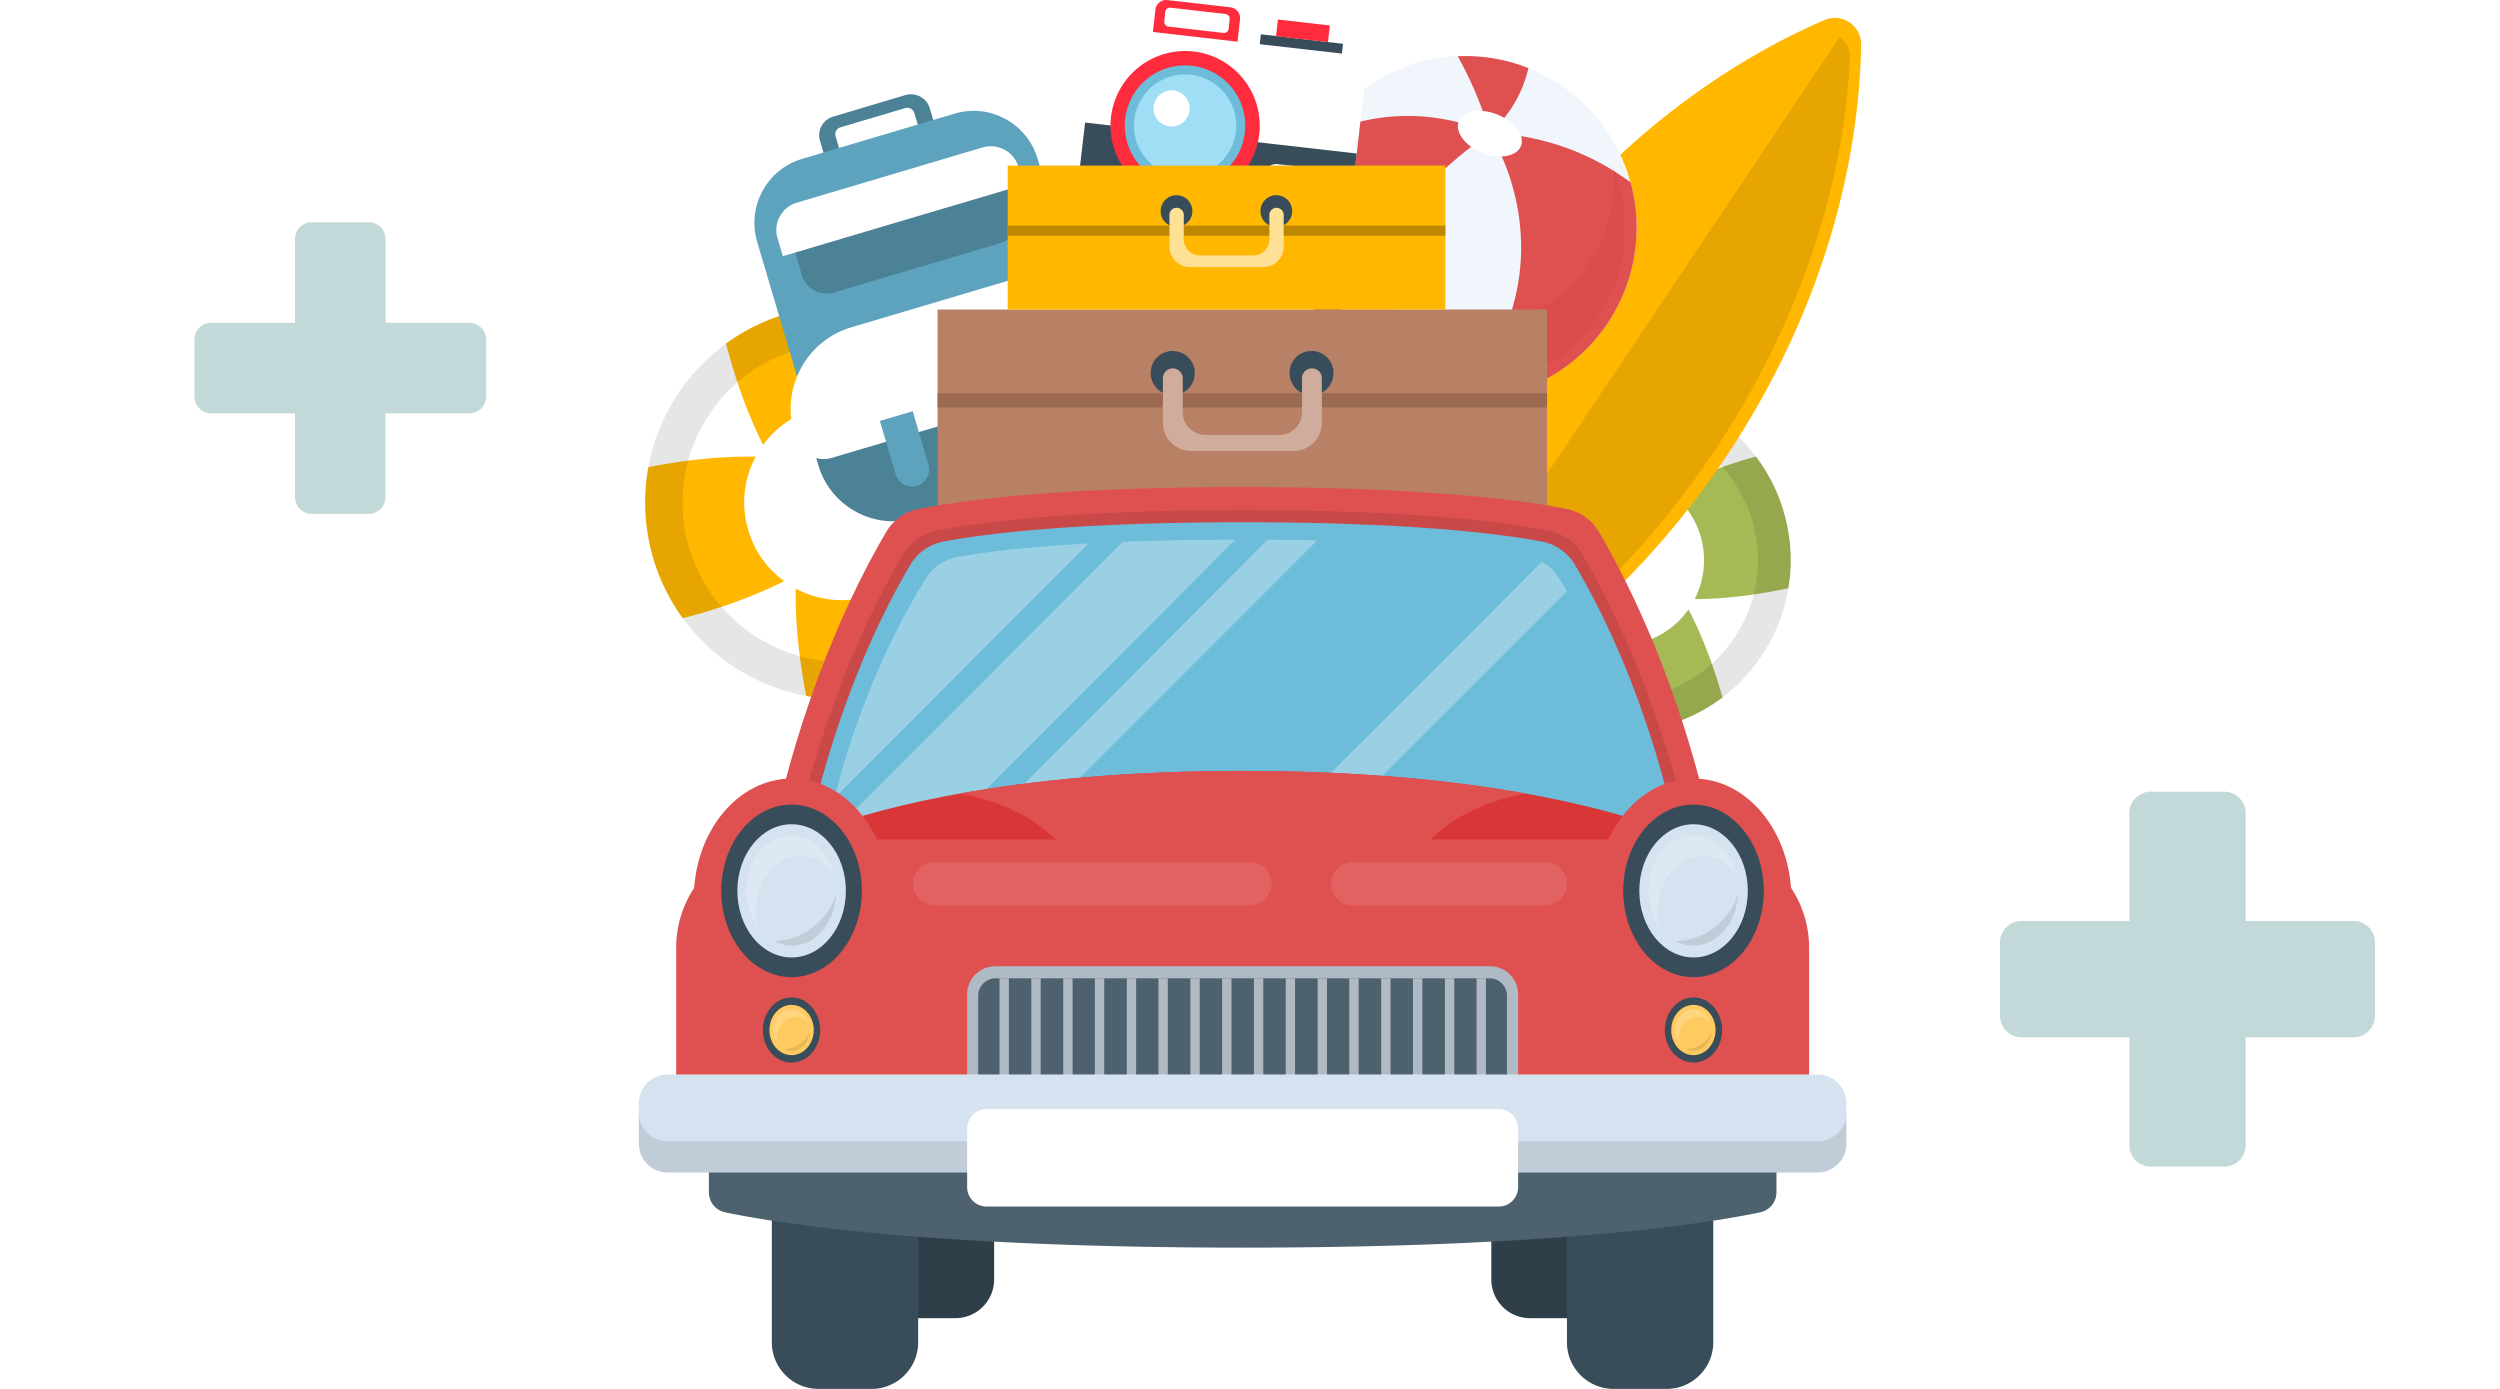
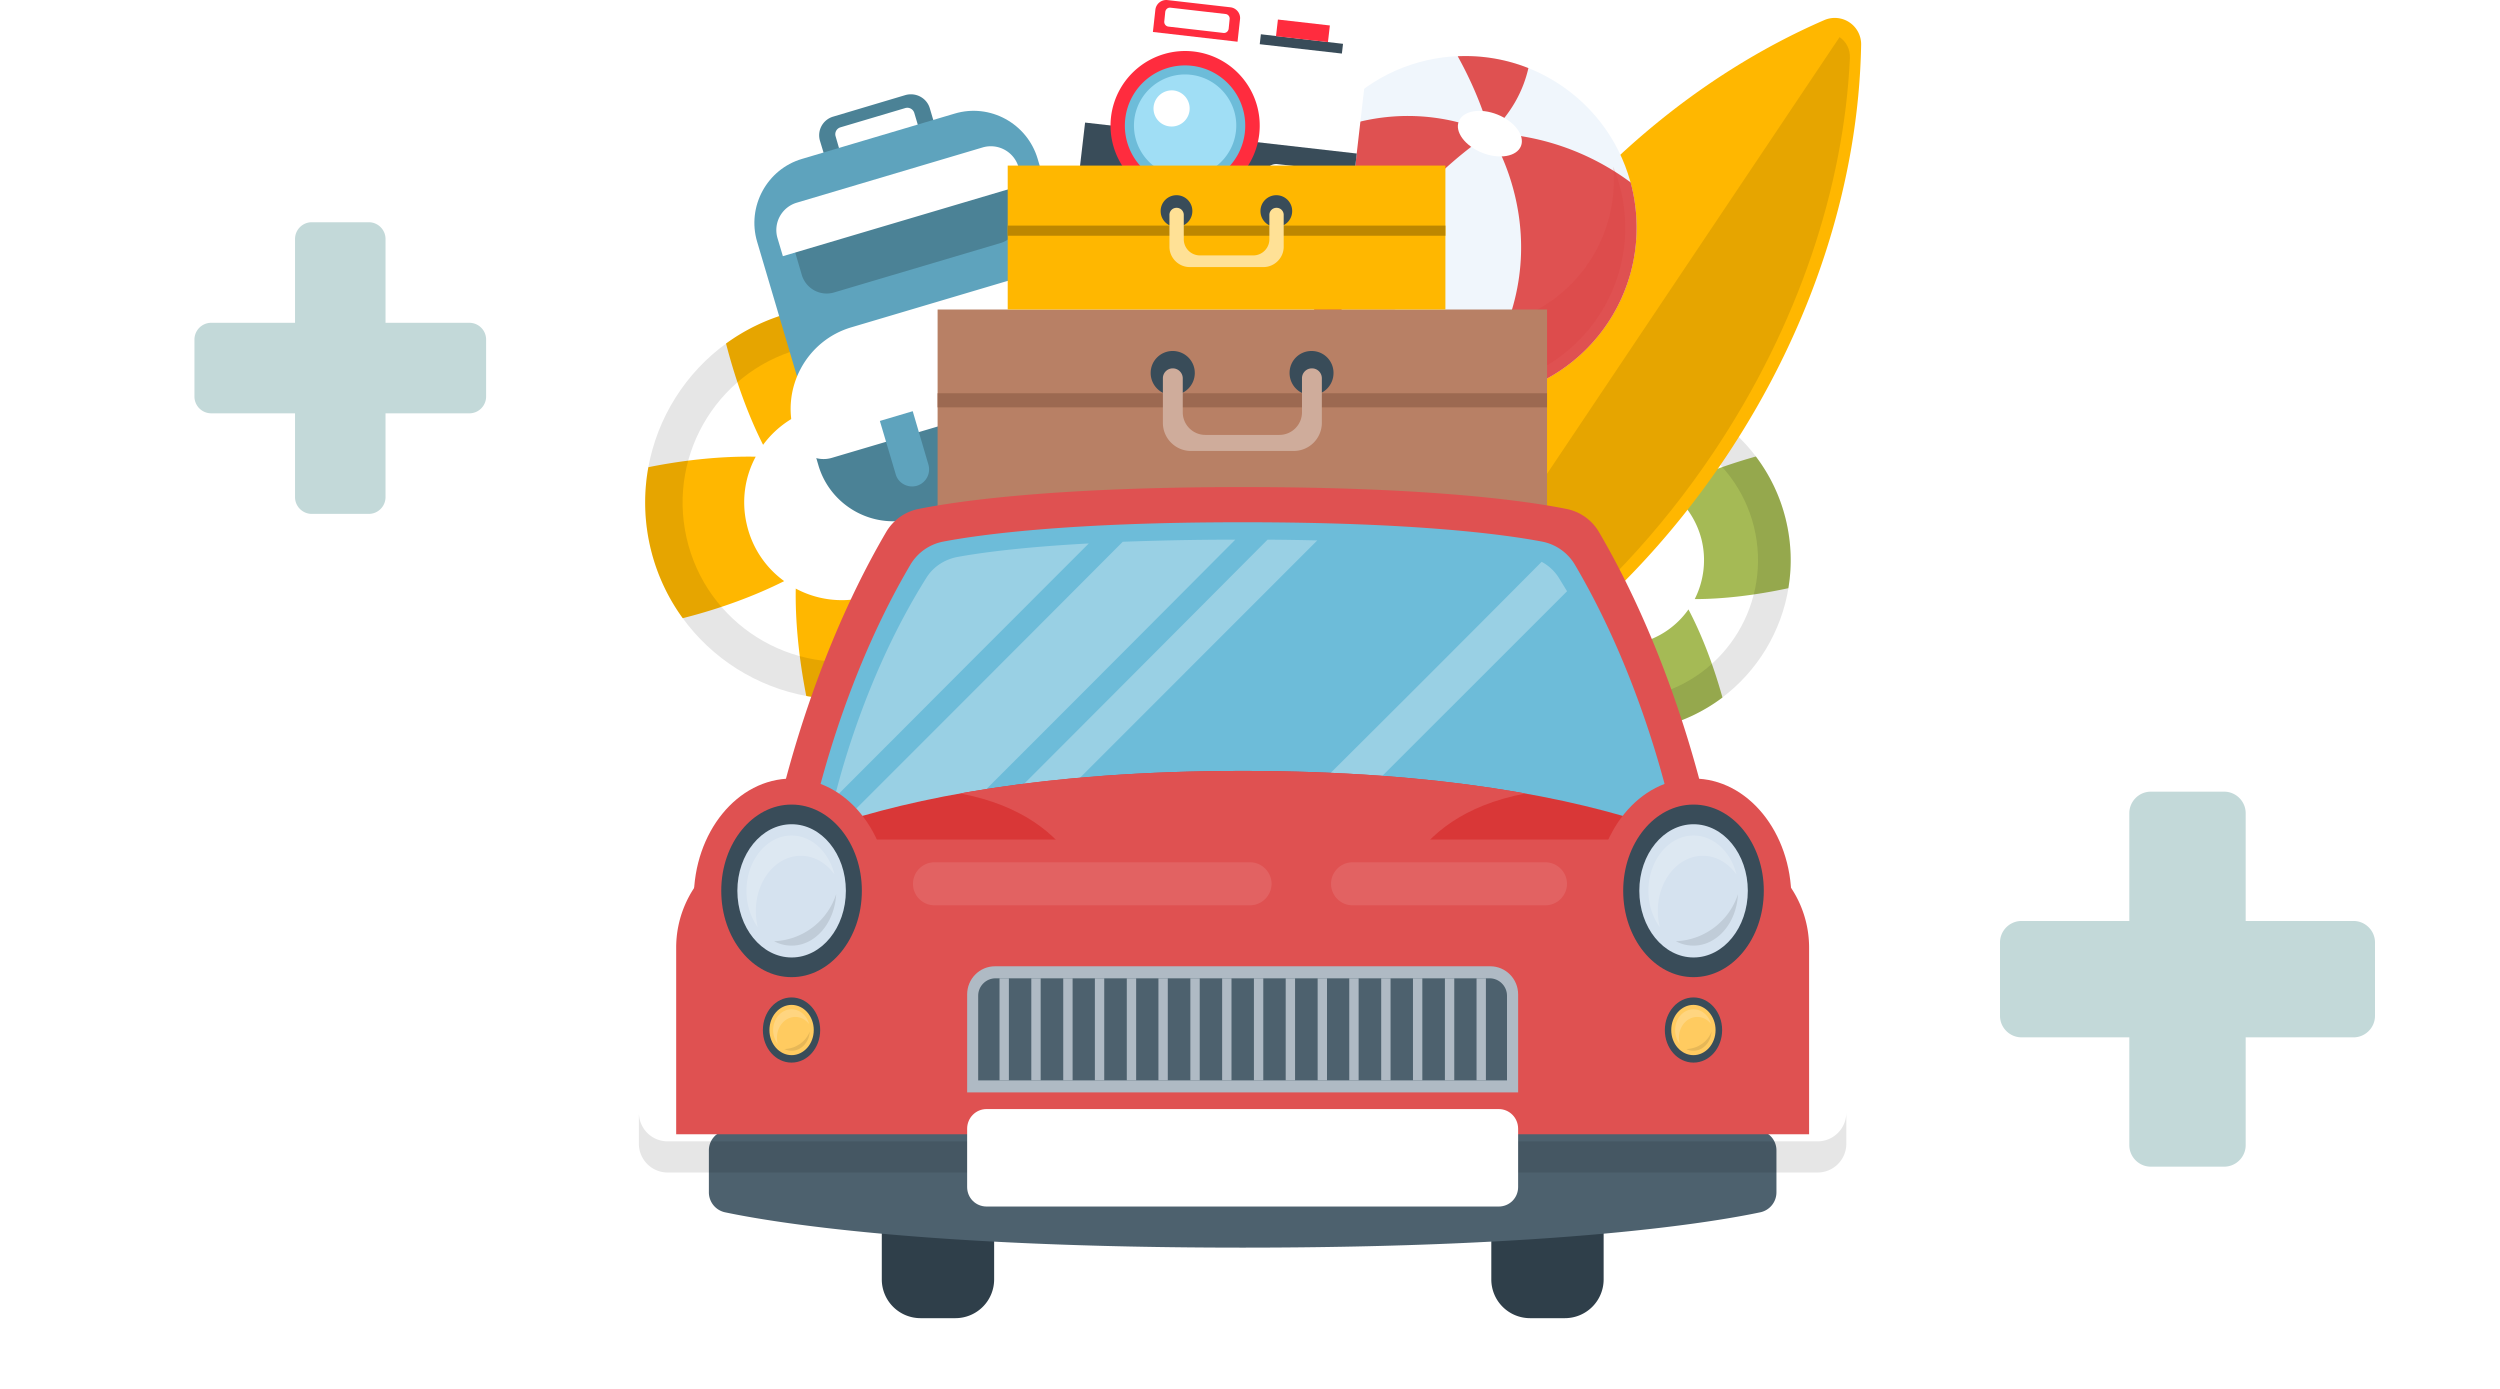
<svg xmlns="http://www.w3.org/2000/svg" width="180" height="100" fill="none">
  <path fill="#fff" d="M0 0h180v100H0z" />
  <path fill-rule="evenodd" clip-rule="evenodd" d="M128.57 37.368c1.637 6.647-2.421 13.35-9.051 14.987-6.644 1.652-13.357-2.408-14.994-9.056-1.637-6.633 2.421-13.349 9.065-14.987 6.63-1.637 13.343 2.422 14.98 9.056zm-6.053 1.5a6.143 6.143 0 0 0-7.441-4.5c-3.288.812-5.296 4.142-4.485 7.445a6.138 6.138 0 0 0 7.428 4.487 6.138 6.138 0 0 0 4.498-7.432z" fill="#fff" />
  <path d="M122.516 38.868a6.212 6.212 0 0 1-.496 4.267c1.995 0 4.306-.262 6.741-.785.275-1.61.22-3.303-.193-4.982a12.281 12.281 0 0 0-2.146-4.5c-2.393.674-4.567 1.514-6.327 2.45a6.186 6.186 0 0 1 2.421 3.55zM110.586 41.813c-.371-1.5-.165-3 .495-4.266-2.008 0-4.319.248-6.754.785-.261 1.61-.22 3.289.193 4.968.426 1.693 1.155 3.206 2.146 4.5 2.407-.66 4.566-1.514 6.341-2.45a6.085 6.085 0 0 1-2.421-3.537zM113.582 28.313a12.27 12.27 0 0 0-4.499 2.133c.661 2.408 1.514 4.583 2.449 6.344a6.148 6.148 0 0 1 3.535-2.422 6.183 6.183 0 0 1 4.264.495c0-1.995-.247-4.307-.784-6.743a12.141 12.141 0 0 0-4.965.193zM119.52 52.355a12.475 12.475 0 0 0 4.498-2.133c-.674-2.408-1.513-4.569-2.449-6.344a6.112 6.112 0 0 1-3.548 2.422 6.128 6.128 0 0 1-4.265-.496c0 2.01.262 4.322.784 6.758 1.61.261 3.302.22 4.98-.207z" fill="#A5BA55" />
  <path fill-rule="evenodd" clip-rule="evenodd" d="M119.518 52.355c-6.644 1.652-13.356-2.408-14.993-9.056-1.637-6.633 2.421-13.349 9.065-14.987 6.63-1.637 13.342 2.422 14.979 9.056 1.637 6.647-2.421 13.35-9.051 14.987zm6.768-14.423c-1.334-5.38-6.768-8.656-12.132-7.335-5.379 1.335-8.666 6.77-7.332 12.138 1.32 5.381 6.754 8.67 12.132 7.336 5.379-1.322 8.652-6.758 7.332-12.139z" fill="#000" style="mix-blend-mode:multiply" opacity=".1" />
  <path d="M105.254 47.869c1.554.95 3.535.853 5.02-.234 5.2-3.812 9.973-8.753 13.948-14.67 6.383-9.524 9.602-20.011 9.78-29.727a1.898 1.898 0 0 0-2.654-1.79c-8.914 3.868-17.387 10.832-23.77 20.355-3.975 5.918-6.712 12.221-8.267 18.483a4.527 4.527 0 0 0 1.692 4.734c.679.495 1.376.986 2.091 1.473a60.2 60.2 0 0 0 2.16 1.376z" fill="#FFB700" />
  <path d="M105.406 47.208c1.417.867 3.26.715 4.649-.344 4.911-3.757 9.464-8.546 13.302-14.272 6.148-9.179 9.409-19.184 9.835-28.405.027-.66-.275-1.197-.743-1.514l-28.996 43.282c.642.44 1.293.858 1.953 1.253z" fill="#000" style="mix-blend-mode:multiply" opacity=".1" />
  <path d="M107.413 42.185c-1.128 1.693-2.49 2.752-3.04 2.395-.537-.372-.069-2.037 1.059-3.716 1.128-1.693 2.49-2.766 3.04-2.395.55.372.069 2.037-1.059 3.716z" fill="#FFD469" />
  <path d="M115.251 23.95c-4.167 5.395-11.926 6.4-17.318 2.216-5.406-4.17-6.396-11.932-2.228-17.327 4.168-5.409 11.926-6.4 17.332-2.23 5.392 4.17 6.396 11.932 2.214 17.34z" fill="#F0F6FC" />
  <path d="M107.266 9.623c1.569-1.472 2.408-3.096 2.779-4.72a12.247 12.247 0 0 0-5.089-.853c1.747 3.151 2.31 5.573 2.31 5.573zM95.074 9.747c-2.889 4.5-2.504 10.308.77 14.382 3.508-9.62 11.417-14.505 11.417-14.505s-5.474-2.946-12.187.123zM115.26 23.95c2.462-3.193 3.122-7.197 2.146-10.817-5.048-3.743-10.138-3.51-10.138-3.51s6.176 9.18-1.926 19.13a12.317 12.317 0 0 0 9.918-4.803z" fill="#DF5151" />
  <path d="M109.509 10.518c-.303.757-1.555.977-2.793.482-1.238-.496-1.994-1.514-1.678-2.27.303-.758 1.541-.978 2.779-.483 1.238.496 1.994 1.514 1.692 2.271z" fill="#fff" />
  <path d="M116.151 12.004a10.632 10.632 0 0 1-2.173 7.473c-3.59 4.638-10.262 5.491-14.897 1.913-3.136-2.422-4.54-6.248-4.03-9.909-2.256 4.79-.977 10.666 3.383 14.038 5.049 3.895 12.284 2.959 16.177-2.078a11.52 11.52 0 0 0 1.54-11.437z" fill="#D93737" style="mix-blend-mode:multiply" opacity=".2" />
  <path d="M95.073 16.684 79.392 14.88a1.942 1.942 0 0 1-1.72-2.161l1.032-8.945a1.95 1.95 0 0 1 2.16-1.72l15.68 1.802c1.074.11 1.83 1.087 1.72 2.16l-1.031 8.946a1.95 1.95 0 0 1-2.16 1.72z" fill="#fff" />
  <path d="m78.126 8.825-.454 3.895a1.942 1.942 0 0 0 1.72 2.16l15.68 1.804a1.95 1.95 0 0 0 2.16-1.72l.454-3.91-19.56-2.229z" fill="#394C59" />
  <path d="m91.776 13.34 3.576.412a.755.755 0 0 0 .853-.674.762.762 0 0 0-.674-.853l-3.576-.413a.79.79 0 0 0-.853.688.769.769 0 0 0 .674.84z" fill="#F0F6FC" />
  <path d="m89.103 3.004-6.094-.702.179-1.61a.79.79 0 0 1 .852-.688l4.567.523c.413.055.73.44.674.867l-.178 1.61z" fill="#FF2C3E" />
  <path d="m88.08 2.37-3.949-.454a.342.342 0 0 1-.302-.385l.069-.674c.027-.193.192-.33.385-.303l3.947.454a.33.33 0 0 1 .303.372l-.069.688c-.027.193-.192.33-.385.303z" fill="#fff" />
  <path d="m96.698 3.155-5.915-.688-.082.716 5.915.674.082-.702z" fill="#394C59" />
  <path d="m95.75 1.834-3.74-.427-.138 1.198 3.741.426.138-1.197zM90.666 9.651a5.376 5.376 0 0 1-5.942 4.734 5.377 5.377 0 0 1-4.732-5.945 5.376 5.376 0 0 1 5.942-4.734c2.958.344 5.063 3 4.732 5.945z" fill="#FF2C3E" />
  <path d="M89.63 9.54a4.332 4.332 0 0 1-4.801 3.813 4.333 4.333 0 0 1-3.81-4.803 4.332 4.332 0 0 1 4.8-3.812 4.333 4.333 0 0 1 3.81 4.803z" fill="#6DBCD9" />
  <path d="M88.987 9.458c-.234 2.023-2.063 3.482-4.072 3.248a3.694 3.694 0 0 1-3.246-4.087c.234-2.01 2.064-3.468 4.072-3.234 2.022.233 3.48 2.064 3.246 4.073z" fill="#A0DEF5" />
  <path d="M85.647 7.959A1.3 1.3 0 0 1 84.202 9.1a1.296 1.296 0 0 1-1.141-1.431 1.321 1.321 0 0 1 1.444-1.156 1.31 1.31 0 0 1 1.142 1.445z" fill="#fff" />
  <path fill-rule="evenodd" clip-rule="evenodd" d="M74.4 33.047c1.747 7.624-3.026 15.207-10.647 16.941-7.62 1.734-15.213-3.041-16.946-10.666-1.734-7.624 3.04-15.207 10.66-16.94 7.62-1.735 15.2 3.04 16.933 10.665zm-6.946 1.583a7.033 7.033 0 0 0-8.405-5.299 7.017 7.017 0 0 0-5.282 8.409c.853 3.785 4.622 6.152 8.404 5.298 3.77-.867 6.135-4.637 5.283-8.408z" fill="#fff" />
  <path d="M67.442 34.63a6.999 6.999 0 0 1-.66 4.857c2.297.042 4.938-.192 7.73-.756.344-1.83.317-3.758-.123-5.684a14.154 14.154 0 0 0-2.339-5.189c-2.765.702-5.268 1.638-7.304 2.67a6.928 6.928 0 0 1 2.696 4.101zM53.764 37.74a6.92 6.92 0 0 1 .647-4.858c-2.283-.042-4.924.192-7.73.756a14.177 14.177 0 0 0 2.476 10.872c2.764-.701 5.254-1.637 7.304-2.67a6.928 6.928 0 0 1-2.697-4.1zM57.46 22.381a14.142 14.142 0 0 0-5.186 2.353c.715 2.767 1.637 5.258 2.669 7.294a7.05 7.05 0 0 1 4.099-2.697 7.026 7.026 0 0 1 4.869.66c.041-2.284-.206-4.94-.757-7.734a13.966 13.966 0 0 0-5.694.124zM63.746 49.988a13.979 13.979 0 0 0 5.172-2.353c-.701-2.766-1.623-5.257-2.655-7.294a7.094 7.094 0 0 1-4.099 2.697 7.027 7.027 0 0 1-4.87-.66c-.04 2.284.207 4.94.758 7.734 1.829.33 3.755.317 5.694-.124z" fill="#FFB700" />
  <path fill-rule="evenodd" clip-rule="evenodd" d="M63.753 49.988c-7.62 1.734-15.213-3.041-16.946-10.666-1.734-7.624 3.04-15.207 10.66-16.94 7.62-1.735 15.2 3.04 16.933 10.665 1.747 7.624-3.026 15.207-10.647 16.941zm8.034-16.35c-1.404-6.178-7.552-10.046-13.728-8.628-6.163 1.404-10.028 7.541-8.625 13.72 1.403 6.18 7.552 10.033 13.714 8.63 6.176-1.404 10.042-7.542 8.639-13.721z" fill="#000" style="mix-blend-mode:multiply" opacity=".1" />
  <path fill-rule="evenodd" clip-rule="evenodd" d="m66.945 7.793.496 1.679a1.409 1.409 0 0 1-.95 1.748l-5.213 1.541a1.388 1.388 0 0 1-1.733-.95l-.509-1.678a1.4 1.4 0 0 1 .95-1.735l5.212-1.555c.743-.206 1.527.207 1.747.95zm-1.114.344a.524.524 0 0 0-.646-.358l-4.677 1.39a.517.517 0 0 0-.344.647l.481 1.665a.516.516 0 0 0 .647.344l4.677-1.39c.275-.069.426-.358.357-.633l-.495-1.665z" fill="#4B8296" />
  <path d="M76.304 33.748 65.327 37.01c-2.53.743-5.227-.716-5.97-3.248l-4.842-16.35c-.756-2.532.702-5.229 3.233-5.972l10.99-3.262c2.531-.757 5.214.702 5.97 3.248l4.842 16.35c.757 2.532-.701 5.23-3.246 5.972z" fill="#5EA3BD" />
  <path d="m76.003 34.299-10.124 3c-2.943.881-6.066-.826-6.946-3.77l-.743-2.547a5.578 5.578 0 0 1 3.769-6.936l10.124-3.014c2.944-.867 6.066.826 6.947 3.771l.742 2.546c.88 2.945-.811 6.083-3.769 6.95z" fill="#4B8296" />
  <path d="m80.092 24.79-.124-.386c-.95-3.234-4.374-5.078-7.593-4.128l-11.073 3.289c-3.233.95-5.076 4.376-4.127 7.596l.11.386a2.1 2.1 0 0 0 2.614 1.417l18.776-5.56a2.102 2.102 0 0 0 1.417-2.614z" fill="#fff" />
  <path d="M66.019 34.974c-.647.192-1.348-.18-1.527-.826l-1.142-3.84 2.366-.702 1.128 3.84a1.232 1.232 0 0 1-.825 1.528zM74.631 32.414a1.231 1.231 0 0 1-1.526-.826l-1.128-3.826 2.352-.702 1.141 3.826a1.24 1.24 0 0 1-.839 1.528z" fill="#5EA3BD" />
  <path d="M72.052 17.495 60.043 21.06a1.869 1.869 0 0 1-2.31-1.253l-.689-2.34a1.855 1.855 0 0 1 1.252-2.298l12.009-3.564a1.869 1.869 0 0 1 2.31 1.252l.688 2.34a1.855 1.855 0 0 1-1.251 2.298z" fill="#4B8296" />
  <path d="m73.713 13.298-.385-1.294a2.08 2.08 0 0 0-2.573-1.39l-13.383 3.978a2.056 2.056 0 0 0-1.39 2.56l.385 1.293 17.346-5.147z" fill="#fff" />
  <path d="M111.387 22.285h-43.88V36.72h43.88V22.285z" fill="#B88065" />
  <path d="M111.387 28.313h-43.88v1.018h43.88v-1.018z" fill="#9C6951" />
  <path d="M86.025 26.854c0 .88-.715 1.596-1.596 1.596a1.594 1.594 0 0 1-1.581-1.596c0-.881.715-1.583 1.582-1.583.88 0 1.595.702 1.595 1.583zM96.013 26.854c0 .88-.702 1.596-1.582 1.596-.88 0-1.582-.716-1.582-1.596 0-.881.702-1.583 1.582-1.583.88 0 1.582.702 1.582 1.583z" fill="#394C59" />
  <path d="M93.743 27.24v2.449c0 .894-.73 1.624-1.624 1.624h-5.337c-.894 0-1.623-.73-1.623-1.624v-2.45a.72.72 0 0 0-.715-.716.71.71 0 0 0-.716.716v3.207c0 1.114.908 2.023 2.023 2.023h7.4a2.026 2.026 0 0 0 2.022-2.023v-3.207a.71.71 0 0 0-.715-.716.71.71 0 0 0-.715.716z" fill="#CFAC9B" />
  <path d="M104.069 11.922H72.555v10.363h31.514V11.922z" fill="#FFB700" />
  <path d="M104.069 16.243H72.555v.73h31.514v-.73z" fill="#BD8700" />
  <path d="M85.85 15.197a1.14 1.14 0 0 1-1.141 1.143 1.14 1.14 0 0 1-1.142-1.143 1.14 1.14 0 0 1 1.142-1.142c.632 0 1.141.51 1.141 1.142zM93.037 15.197a1.14 1.14 0 0 1-1.141 1.143 1.14 1.14 0 0 1-1.142-1.143 1.14 1.14 0 0 1 1.142-1.142c.632 0 1.141.51 1.141 1.142z" fill="#394C59" />
  <path d="M91.395 15.472v1.762c0 .633-.523 1.156-1.156 1.156h-3.851a1.163 1.163 0 0 1-1.156-1.156v-1.762a.511.511 0 0 0-.522-.509.508.508 0 0 0-.51.51v2.298c0 .798.66 1.458 1.459 1.458h5.31c.797 0 1.457-.66 1.457-1.458v-2.299a.508.508 0 0 0-.508-.509.511.511 0 0 0-.523.51z" fill="#FFE196" />
  <path d="M68.799 94.908h-2.531a2.79 2.79 0 0 1-2.779-2.78v-9.689a2.79 2.79 0 0 1 2.779-2.78h2.53a2.79 2.79 0 0 1 2.78 2.78v9.689a2.79 2.79 0 0 1-2.78 2.78zM112.683 94.908h-2.531a2.789 2.789 0 0 1-2.778-2.78v-9.689a2.789 2.789 0 0 1 2.778-2.78h2.531a2.79 2.79 0 0 1 2.779 2.78v9.689a2.79 2.79 0 0 1-2.779 2.78z" fill="#2F3F4A" />
  <path d="M123.358 60.447s-2.063-11.601-8.226-22.13a3.497 3.497 0 0 0-2.366-1.678c-2.819-.565-9.752-1.57-23.301-1.57-13.55 0-20.482 1.005-23.302 1.57a3.498 3.498 0 0 0-2.366 1.679c-6.162 10.528-8.226 22.13-8.226 22.13h67.787z" fill="#DF5151" />
-   <path d="M113.975 39.983a3.637 3.637 0 0 0-2.462-1.775c-2.751-.55-9.354-1.487-22.05-1.487-12.696 0-19.299.936-22.05 1.487a3.638 3.638 0 0 0-2.462 1.775C59.063 50.126 57 61.315 57 61.315h64.926s-2.064-11.19-7.951-21.332z" fill="#000" style="mix-blend-mode:multiply" opacity=".1" />
  <path d="M120.778 60.447s-1.802-10.321-7.387-19.79a3.518 3.518 0 0 0-2.379-1.665c-2.683-.51-9.12-1.39-21.541-1.39-12.422 0-18.86.88-21.541 1.39a3.518 3.518 0 0 0-2.38 1.665c-5.585 9.469-7.4 19.79-7.4 19.79h62.628z" fill="#6DBCD9" />
  <path opacity=".3" d="m69.781 47.745 8.611-8.616c-4.856.262-7.827.675-9.409.964-.949.165-1.774.702-2.27 1.486-3.906 6.207-5.873 12.827-6.63 15.882 3.238-3.239 6.47-6.478 9.698-9.716zM112.828 42.57l-.605-.99a3.33 3.33 0 0 0-1.224-1.13 3436.306 3436.306 0 0 1-18.763 18.745h3.962l16.63-16.625zM94.842 38.91c-1.118-.028-2.31-.046-3.576-.056-6.754 6.785-13.522 13.57-20.29 20.341h3.59L94.843 38.91zM88.942 38.854c-3.081 0-5.764.07-8.102.152a13904.591 13904.591 0 0 1-20.166 20.189h7.965a9401.932 9401.932 0 0 0 20.303-20.34z" fill="#fff" />
-   <path d="M62.765 100h-3.851c-1.83 0-3.343-1.514-3.343-3.344v-10.24a3.356 3.356 0 0 1 3.343-3.344h3.851c1.844 0 3.343 1.5 3.343 3.345v10.239c0 1.83-1.5 3.344-3.343 3.344zM120.014 100h-3.852a3.356 3.356 0 0 1-3.342-3.344v-10.24a3.347 3.347 0 0 1 3.342-3.344h3.852c1.829 0 3.343 1.5 3.343 3.345v10.239c0 1.83-1.514 3.344-3.343 3.344z" fill="#394C59" />
  <path d="M89.485 81.366h36.947c.812 0 1.472.647 1.472 1.459v3.027a1.47 1.47 0 0 1-1.155 1.432c-3.329.701-14.169 2.546-37.278 2.546-23.109 0-33.948-1.844-37.277-2.546a1.47 1.47 0 0 1-1.155-1.432v-3.027c0-.812.66-1.46 1.471-1.46h36.948" fill="#4D616E" />
  <path d="M89.466 55.507c28.708 0 37.869 7.927 37.869 7.927l-37.87-1.982-37.868 1.982s9.161-7.927 37.869-7.927z" fill="#D93737" />
  <path d="M109.829 57.13c-5.296-.95-11.995-1.623-20.358-1.623-8.35 0-15.035.66-20.33 1.623 4.497.854 6.904 2.946 8.197 4.955l12.133-.633s6.864.358 12.187.633c1.279-2.01 3.687-4.101 8.171-4.955z" fill="#DF5151" />
  <path d="M130.255 81.668h-81.57V68.237a7.78 7.78 0 0 1 7.786-7.79h65.999a7.78 7.78 0 0 1 7.785 7.79v13.431z" fill="#DF5151" />
  <path opacity=".1" d="M89.999 65.181H67.275c-.853 0-1.54-.701-1.54-1.541a1.55 1.55 0 0 1 1.54-1.555h22.724c.853 0 1.554.702 1.554 1.555A1.56 1.56 0 0 1 90 65.181zM111.27 65.181H97.377c-.853 0-1.541-.701-1.541-1.541a1.55 1.55 0 0 1 1.54-1.555h13.894c.852 0 1.554.702 1.554 1.555a1.56 1.56 0 0 1-1.554 1.541z" fill="#fff" />
  <path d="M109.305 78.655h-39.67v-7.06c0-1.115.893-2.023 2.008-2.023h35.654c1.114 0 2.008.908 2.008 2.023v7.06z" fill="#AFBAC4" />
  <path d="M108.504 77.788H70.429V71.69c0-.688.564-1.252 1.252-1.252h35.572c.687 0 1.251.564 1.251 1.252v6.097z" fill="#4D616E" />
  <path d="M72.64 77.788h-.674v-7.35h.674v7.35zM74.928 77.788h-.674v-7.35h.674v7.35zM77.227 77.788h-.674v-7.35h.674v7.35zM79.505 77.788h-.674v-7.35h.674v7.35zM81.803 77.788h-.674v-7.35h.674v7.35zM84.08 77.788h-.673v-7.35h.674v7.35zM86.38 77.788h-.674v-7.35h.674v7.35zM88.668 77.788h-.674v-7.35h.674v7.35zM90.956 77.788h-.674v-7.35h.674v7.35zM93.244 77.788h-.674v-7.35h.674v7.35zM95.544 77.788h-.674v-7.35h.674v7.35zM97.821 77.788h-.674v-7.35h.674v7.35zM100.12 77.788h-.674v-7.35h.674v7.35zM102.408 77.788h-.674v-7.35h.674v7.35zM104.707 77.788h-.674v-7.35h.674v7.35zM106.985 77.788h-.674v-7.35h.674v7.35z" fill="#AFBAC4" />
-   <path d="M130.871 84.421H48.063A2.07 2.07 0 0 1 46 82.357v-2.918c0-1.142.922-2.078 2.063-2.078h82.808c1.142 0 2.064.936 2.064 2.078v2.918a2.07 2.07 0 0 1-2.064 2.064z" fill="#D5E2EF" />
  <path d="M130.871 82.178H48.063A2.07 2.07 0 0 1 46 80.114v2.243a2.07 2.07 0 0 0 2.063 2.064h82.808a2.07 2.07 0 0 0 2.064-2.064v-2.243a2.07 2.07 0 0 1-2.064 2.064z" fill="#000" style="mix-blend-mode:multiply" opacity=".1" />
  <path d="M64.039 64.686c0 4.776-3.15 8.643-7.043 8.643-3.893 0-7.043-3.867-7.043-8.643 0-4.762 3.15-8.629 7.043-8.629 3.893 0 7.043 3.867 7.043 8.63z" fill="#DF5151" />
  <path d="M62.054 64.135c0 3.441-2.27 6.22-5.062 6.22-2.792 0-5.062-2.779-5.062-6.22 0-3.426 2.27-6.206 5.062-6.206 2.793 0 5.062 2.78 5.062 6.206z" fill="#394C59" />
  <path d="M60.903 64.135c0 2.656-1.746 4.803-3.906 4.803s-3.907-2.147-3.907-4.803c0-2.642 1.747-4.79 3.907-4.79s3.906 2.148 3.906 4.79z" fill="#D5E2EF" />
  <path d="M55.733 67.769c.385.206.812.316 1.265.316 1.706 0 3.095-1.637 3.205-3.702a4.905 4.905 0 0 1-4.47 3.386z" fill="#000" style="mix-blend-mode:multiply" opacity=".1" />
  <path opacity=".2" d="M54.42 65.594c0-2.201 1.444-3.977 3.246-3.977.963 0 1.83.523 2.42 1.349-.412-1.624-1.636-2.808-3.094-2.808-1.788 0-3.246 1.79-3.246 3.978 0 1.018.316 1.926.811 2.628a5.34 5.34 0 0 1-.137-1.17z" fill="#fff" />
  <path d="M59.053 74.168c0 1.294-.921 2.34-2.063 2.34-1.142 0-2.063-1.046-2.063-2.34 0-1.293.921-2.353 2.063-2.353 1.142 0 2.063 1.06 2.063 2.353z" fill="#394C59" />
  <path d="M58.59 74.168c0 .991-.715 1.803-1.595 1.803s-1.596-.812-1.596-1.803c0-1.004.716-1.816 1.596-1.816.88 0 1.596.812 1.596 1.816z" fill="#FFCB60" />
  <path d="M56.474 75.531c.165.083.344.124.522.124.702 0 1.266-.62 1.307-1.39-.261.716-.976 1.239-1.83 1.266z" fill="#000" style="mix-blend-mode:multiply" opacity=".1" />
  <path opacity=".2" d="M55.943 74.719c0-.84.592-1.5 1.32-1.5.386 0 .743.193.991.51-.165-.62-.674-1.06-1.265-1.06-.73 0-1.321.674-1.321 1.5 0 .371.124.729.33.99a1.704 1.704 0 0 1-.055-.44z" fill="#fff" />
  <path d="M128.979 64.686c0 4.775-3.15 8.643-7.043 8.643-3.892 0-7.042-3.867-7.042-8.643 0-4.762 3.15-8.629 7.042-8.629 3.893 0 7.043 3.867 7.043 8.629z" fill="#DF5151" />
  <path d="M123.994 74.168c0 1.294-.921 2.34-2.063 2.34-1.142 0-2.063-1.046-2.063-2.34 0-1.293.921-2.353 2.063-2.353 1.142 0 2.063 1.06 2.063 2.353z" fill="#394C59" />
  <path d="M123.521 74.168c0 .991-.715 1.803-1.596 1.803-.88 0-1.595-.812-1.595-1.803 0-1.005.715-1.817 1.595-1.817.881 0 1.596.813 1.596 1.817z" fill="#FFCB60" />
  <path d="M121.415 75.531c.151.083.33.124.509.124.701 0 1.265-.62 1.306-1.39-.247.716-.963 1.239-1.815 1.266z" fill="#000" style="mix-blend-mode:multiply" opacity=".1" />
  <path opacity=".2" d="M120.884 74.719c0-.84.591-1.5 1.321-1.5.398 0 .742.193.99.51-.165-.62-.674-1.06-1.266-1.06-.729 0-1.32.674-1.32 1.5 0 .371.124.729.33.99a1.691 1.691 0 0 1-.055-.44z" fill="#fff" />
  <path d="M126.994 64.135c0 3.441-2.27 6.22-5.062 6.22-2.792 0-5.062-2.779-5.062-6.22 0-3.426 2.27-6.206 5.062-6.206 2.792 0 5.062 2.78 5.062 6.206z" fill="#394C59" />
  <path d="M125.843 64.135c0 2.656-1.747 4.803-3.906 4.803-2.16 0-3.907-2.147-3.907-4.803 0-2.642 1.747-4.79 3.907-4.79 2.159 0 3.906 2.148 3.906 4.79z" fill="#D5E2EF" />
  <path d="M120.663 67.769c.385.206.811.316 1.265.316 1.706 0 3.109-1.637 3.205-3.702a4.905 4.905 0 0 1-4.47 3.386z" fill="#000" style="mix-blend-mode:multiply" opacity=".1" />
  <path opacity=".2" d="M119.36 65.594c0-2.201 1.458-3.977 3.246-3.977.963 0 1.829.523 2.421 1.349-.399-1.624-1.637-2.808-3.095-2.808-1.788 0-3.246 1.79-3.246 3.978 0 1.018.316 1.926.825 2.628a4.632 4.632 0 0 1-.151-1.17z" fill="#fff" />
  <path d="M107.902 86.87H71.037c-.784 0-1.403-.619-1.403-1.403v-4.198c0-.784.62-1.417 1.403-1.417h36.865c.784 0 1.403.633 1.403 1.417v4.198c0 .784-.619 1.404-1.403 1.404z" fill="#fff" />
  <path d="M153.311 58.552v7.758h-7.762c-.85 0-1.549.699-1.549 1.549v5.28c0 .852.699 1.55 1.549 1.55h7.762v7.76c0 .852.696 1.551 1.549 1.551h5.28c.853 0 1.549-.699 1.549-1.552V74.69h7.762c.854 0 1.549-.699 1.549-1.552v-5.28c0-.85-.695-1.548-1.549-1.548h-7.762v-7.758c0-.853-.696-1.552-1.549-1.552h-5.28c-.853 0-1.549.699-1.549 1.552zM21.242 17.207v6.034h-6.038A1.21 1.21 0 0 0 14 24.446v4.106a1.21 1.21 0 0 0 1.204 1.207h6.038v6.034c0 .664.541 1.207 1.205 1.207h4.106c.664 0 1.205-.543 1.205-1.207V29.76h6.037c.664 0 1.205-.544 1.205-1.207v-4.106c0-.662-.54-1.205-1.205-1.205h-6.037v-6.034c0-.664-.541-1.207-1.205-1.207h-4.106c-.664 0-1.205.543-1.205 1.207z" fill="#C3D9D9" />
</svg>